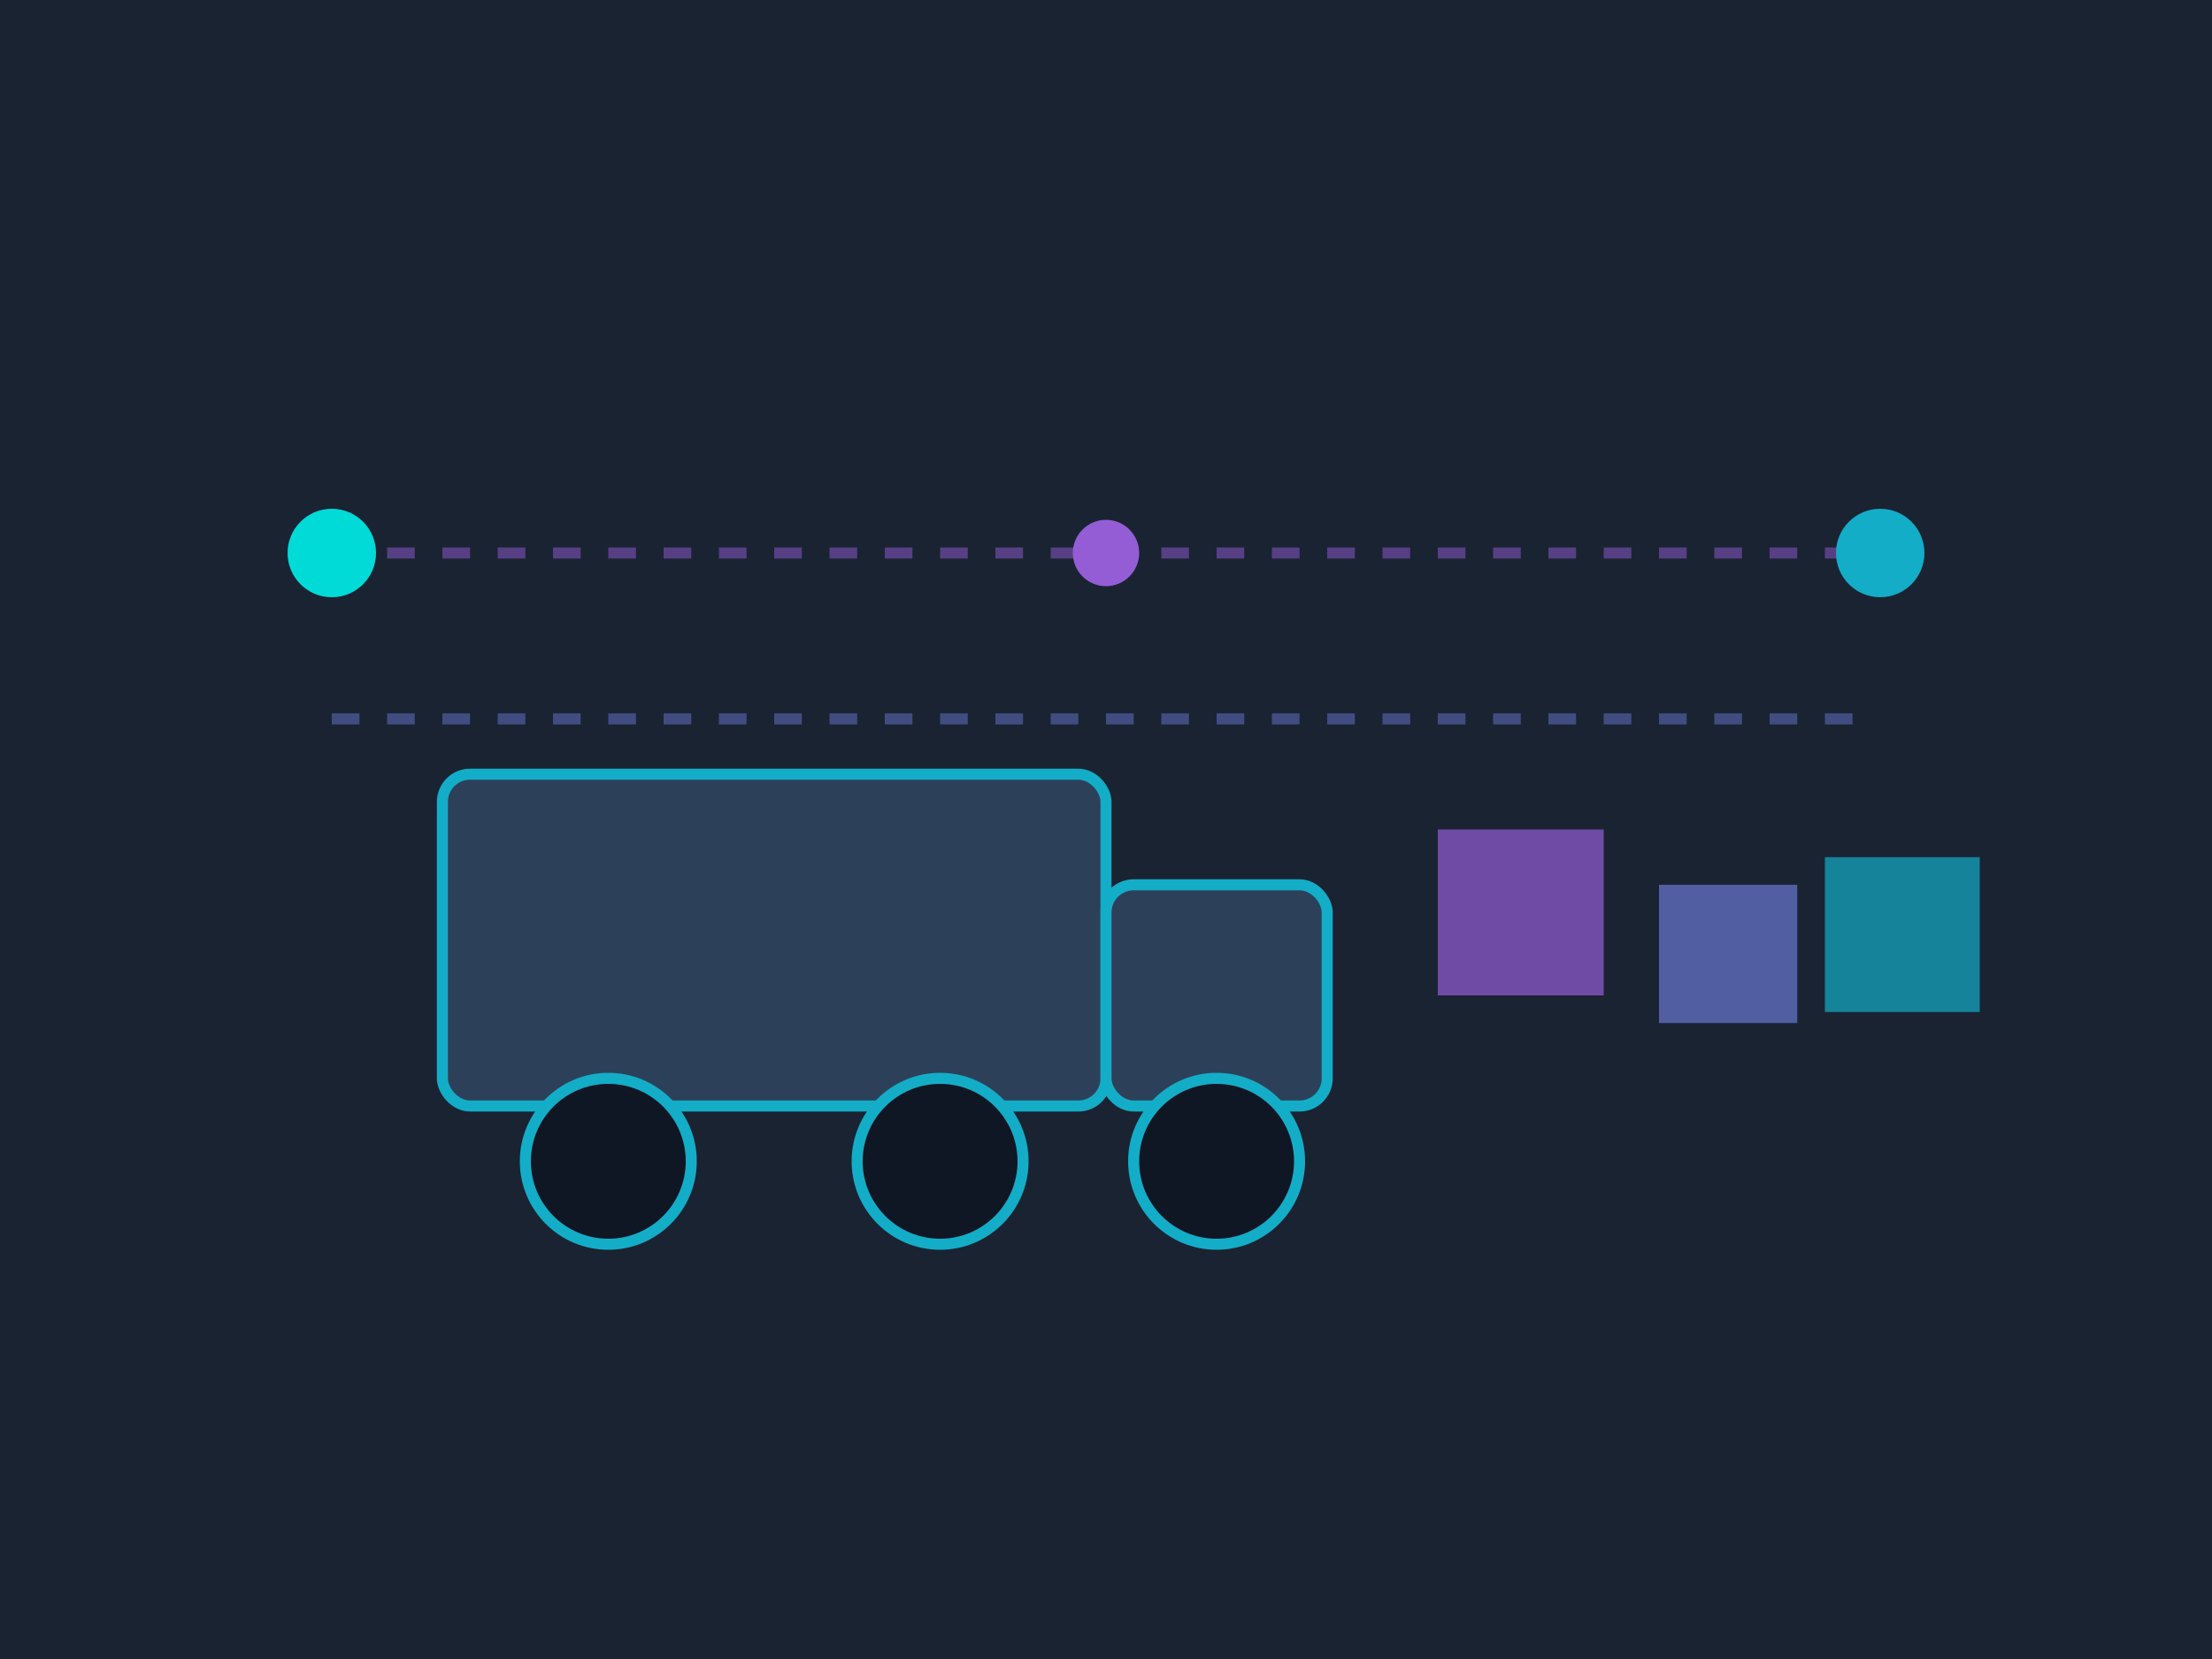
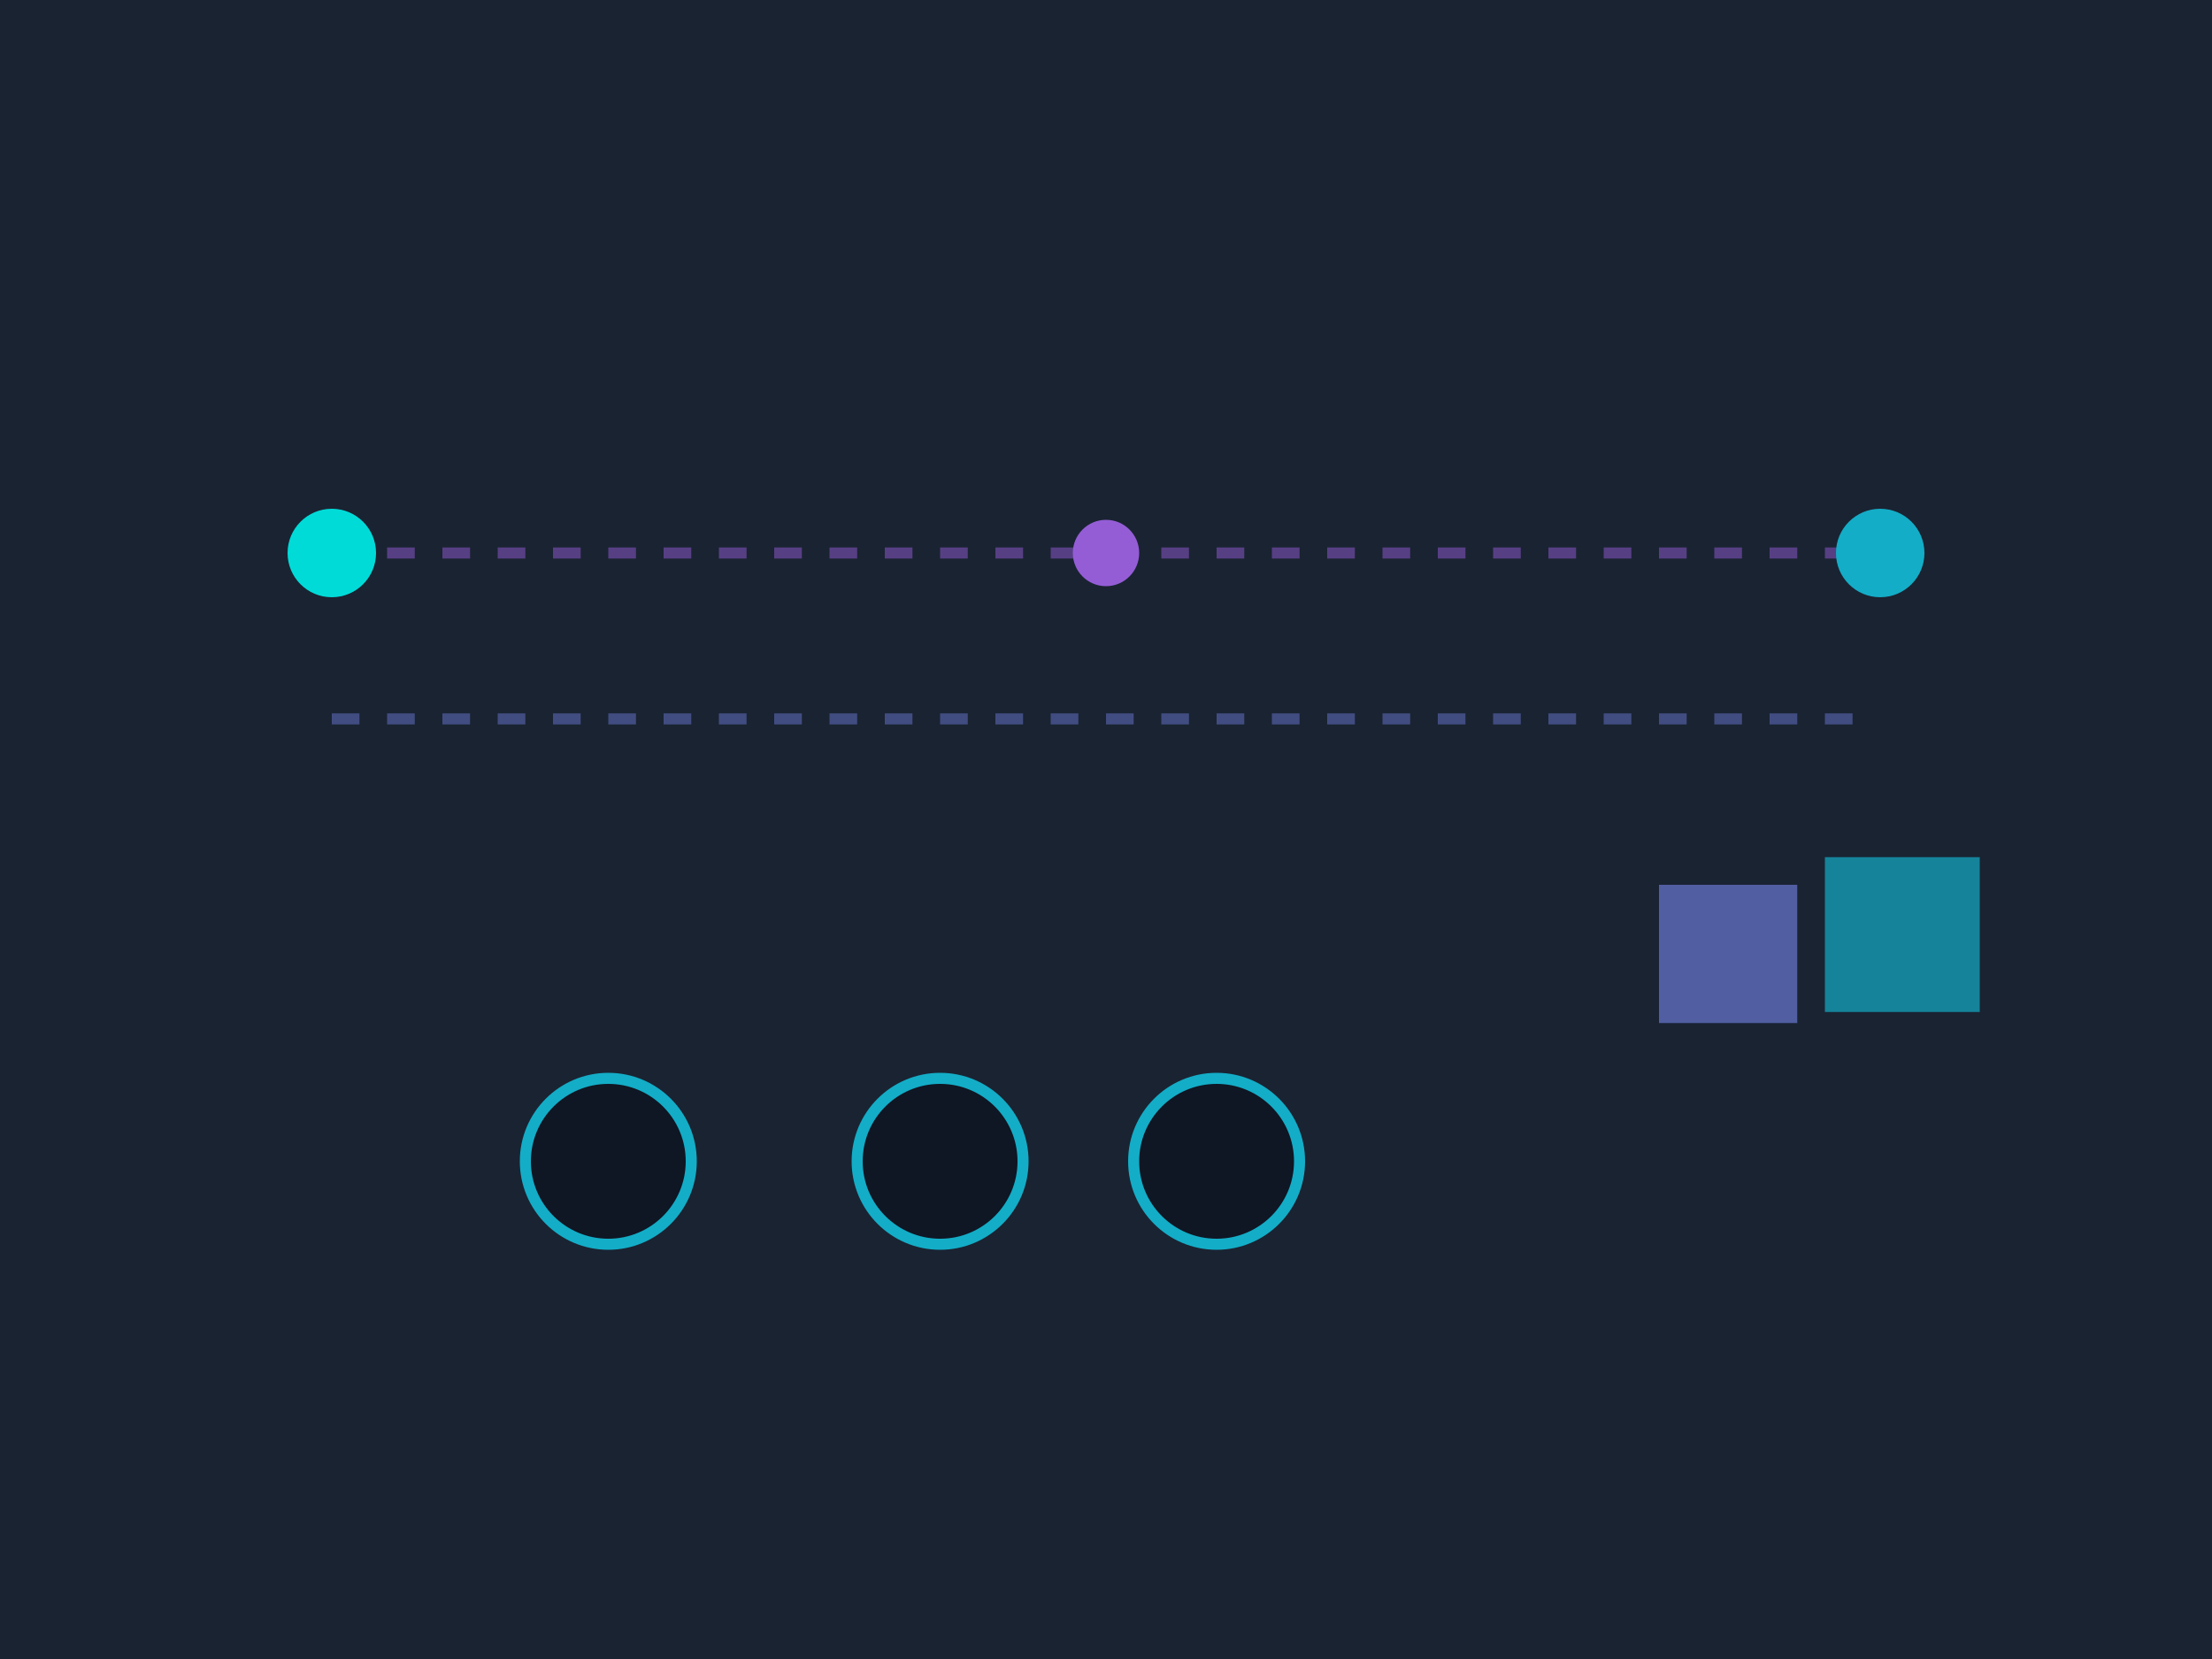
<svg xmlns="http://www.w3.org/2000/svg" width="400" height="300" viewBox="0 0 400 300" fill="none">
  <rect width="400" height="300" fill="#1a2332" />
-   <rect x="80" y="140" width="120" height="60" rx="5" fill="#2d4059" stroke="#13ADC7" stroke-width="2" />
-   <rect x="200" y="160" width="40" height="40" rx="5" fill="#2d4059" stroke="#13ADC7" stroke-width="2" />
  <circle cx="110" cy="210" r="15" fill="#0F1624" stroke="#13ADC7" stroke-width="2" />
  <circle cx="170" cy="210" r="15" fill="#0F1624" stroke="#13ADC7" stroke-width="2" />
  <circle cx="220" cy="210" r="15" fill="#0F1624" stroke="#13ADC7" stroke-width="2" />
  <path d="M60 100 L340 100" stroke="#945DD6" stroke-width="2" stroke-dasharray="5,5" opacity="0.5" />
  <path d="M60 130 L340 130" stroke="#6978D1" stroke-width="2" stroke-dasharray="5,5" opacity="0.5" />
  <circle cx="60" cy="100" r="8" fill="#00DBD8" />
  <circle cx="200" cy="100" r="6" fill="#945DD6" />
  <circle cx="340" cy="100" r="8" fill="#13ADC7" />
-   <rect x="260" y="150" width="30" height="30" fill="#945DD6" opacity="0.7" />
  <rect x="300" y="160" width="25" height="25" fill="#6978D1" opacity="0.7" />
  <rect x="330" y="155" width="28" height="28" fill="#13ADC7" opacity="0.7" />
</svg>